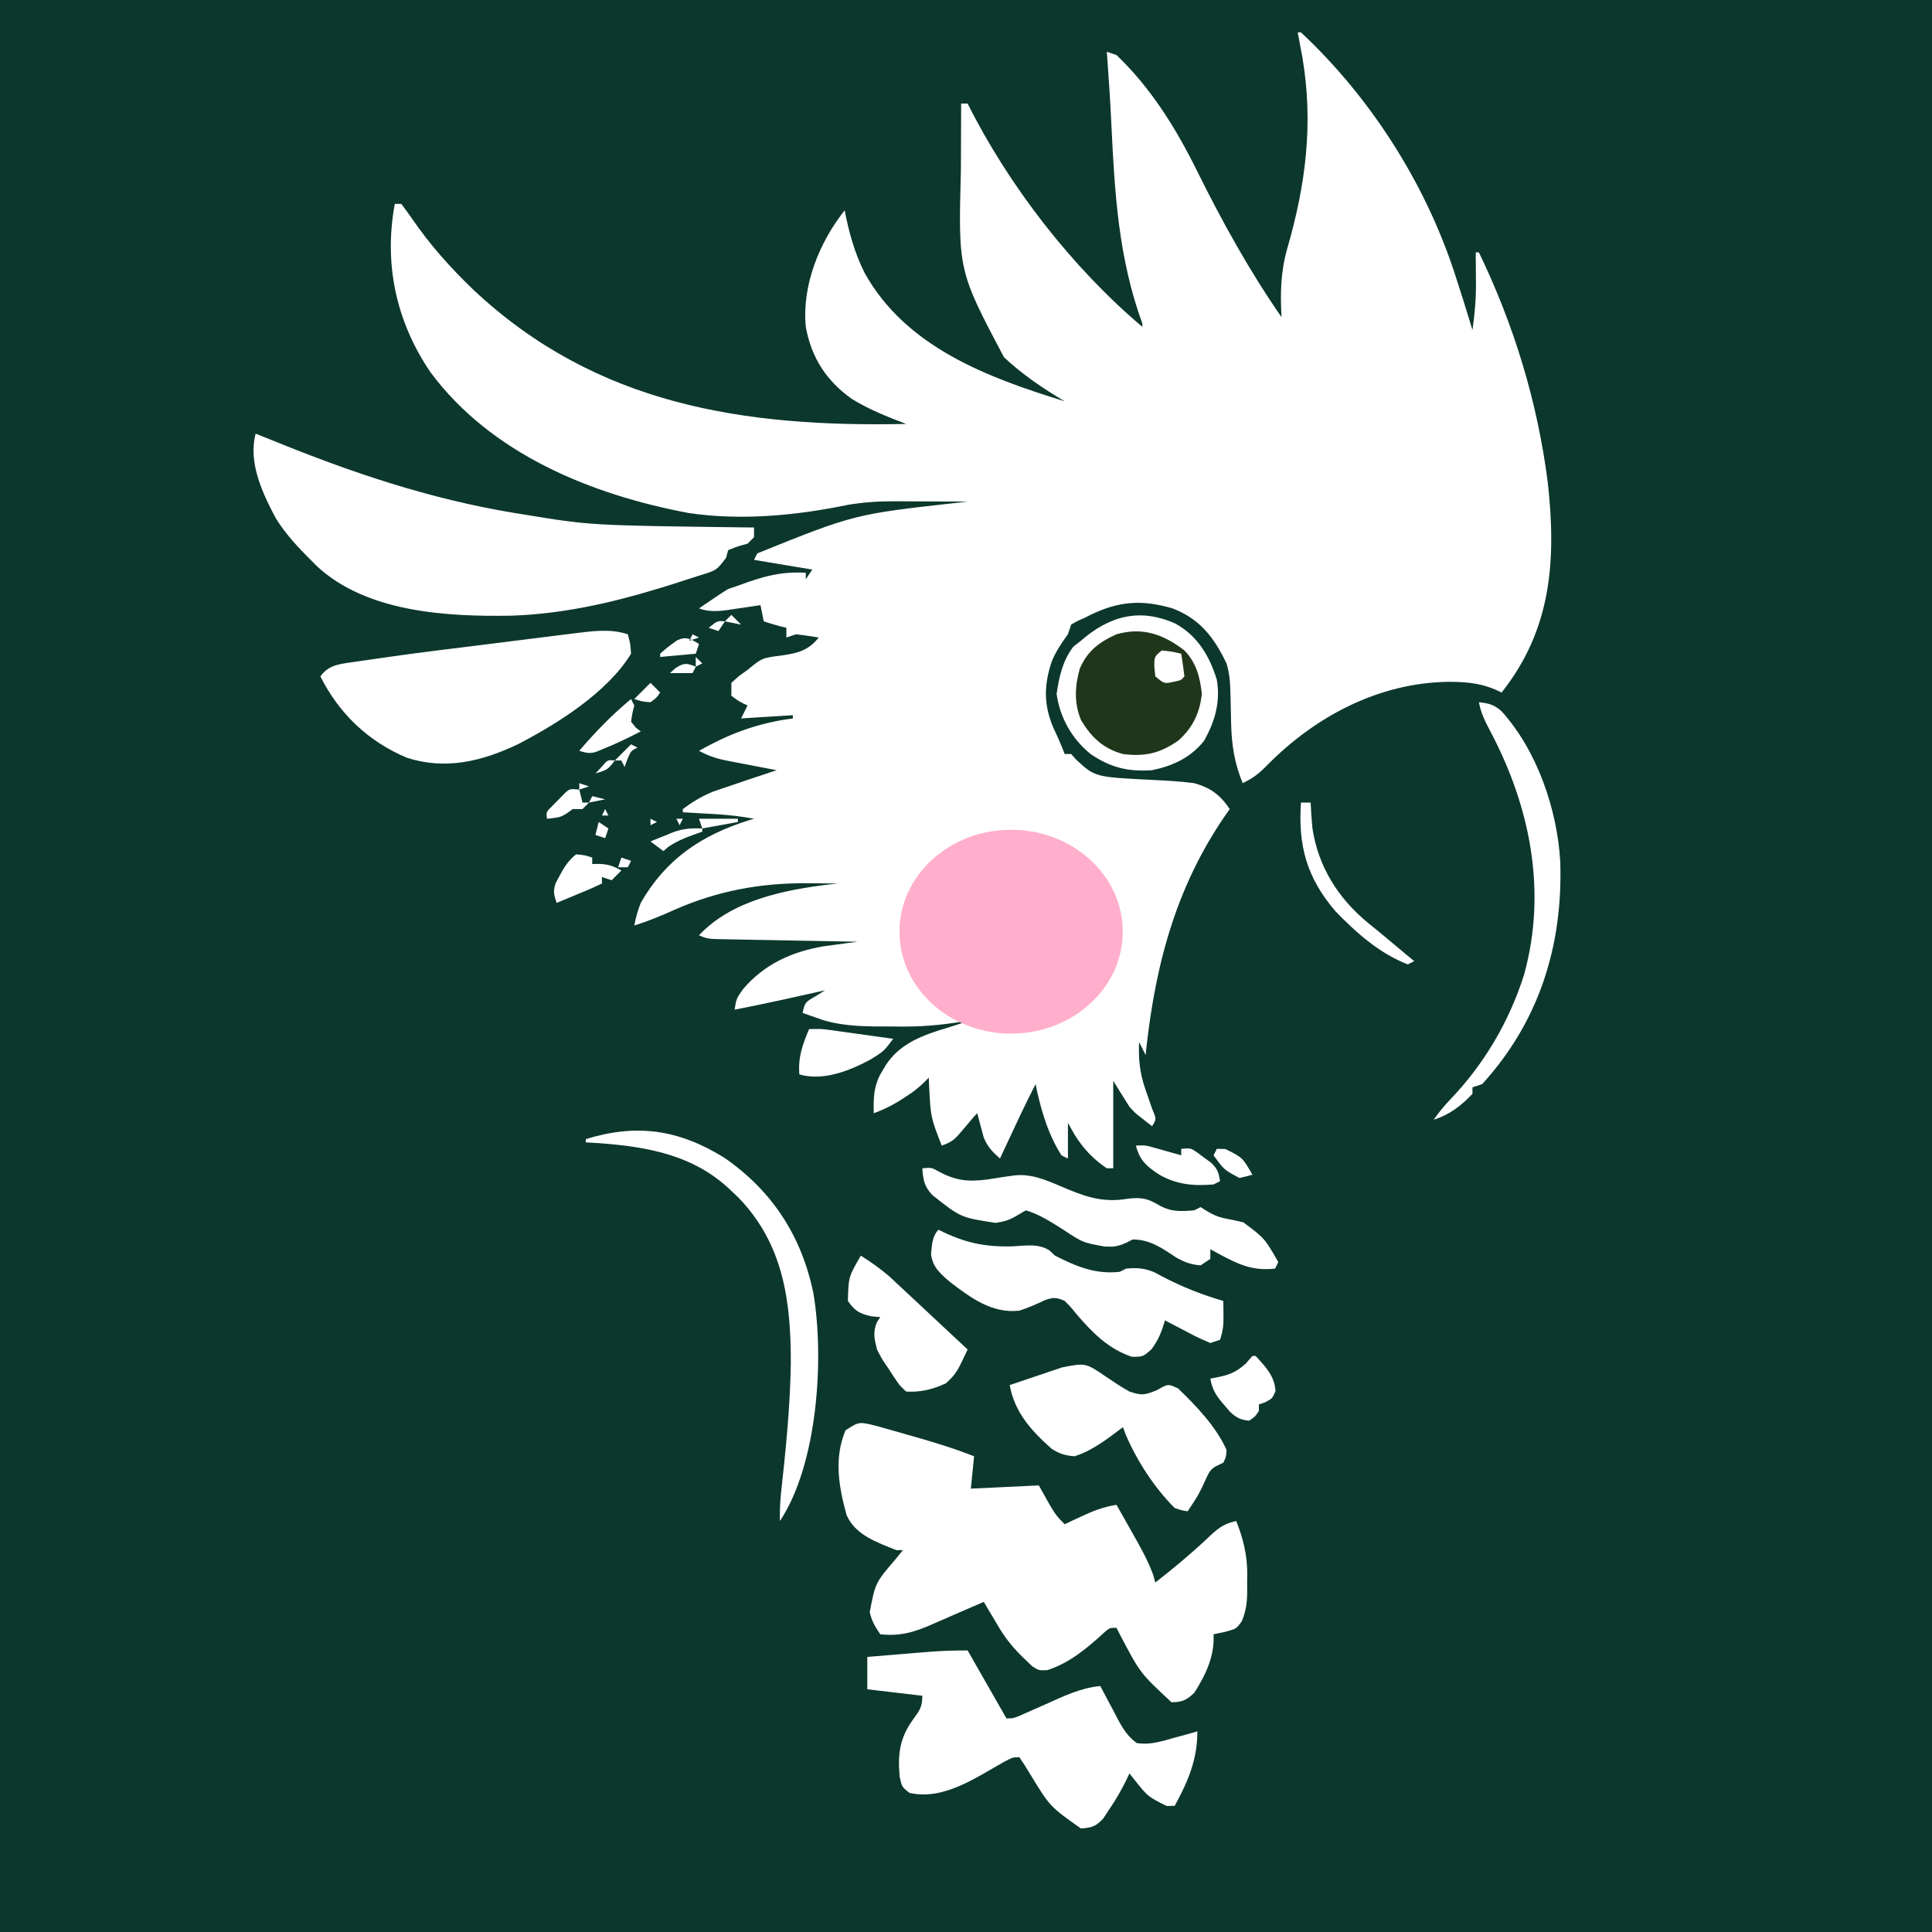
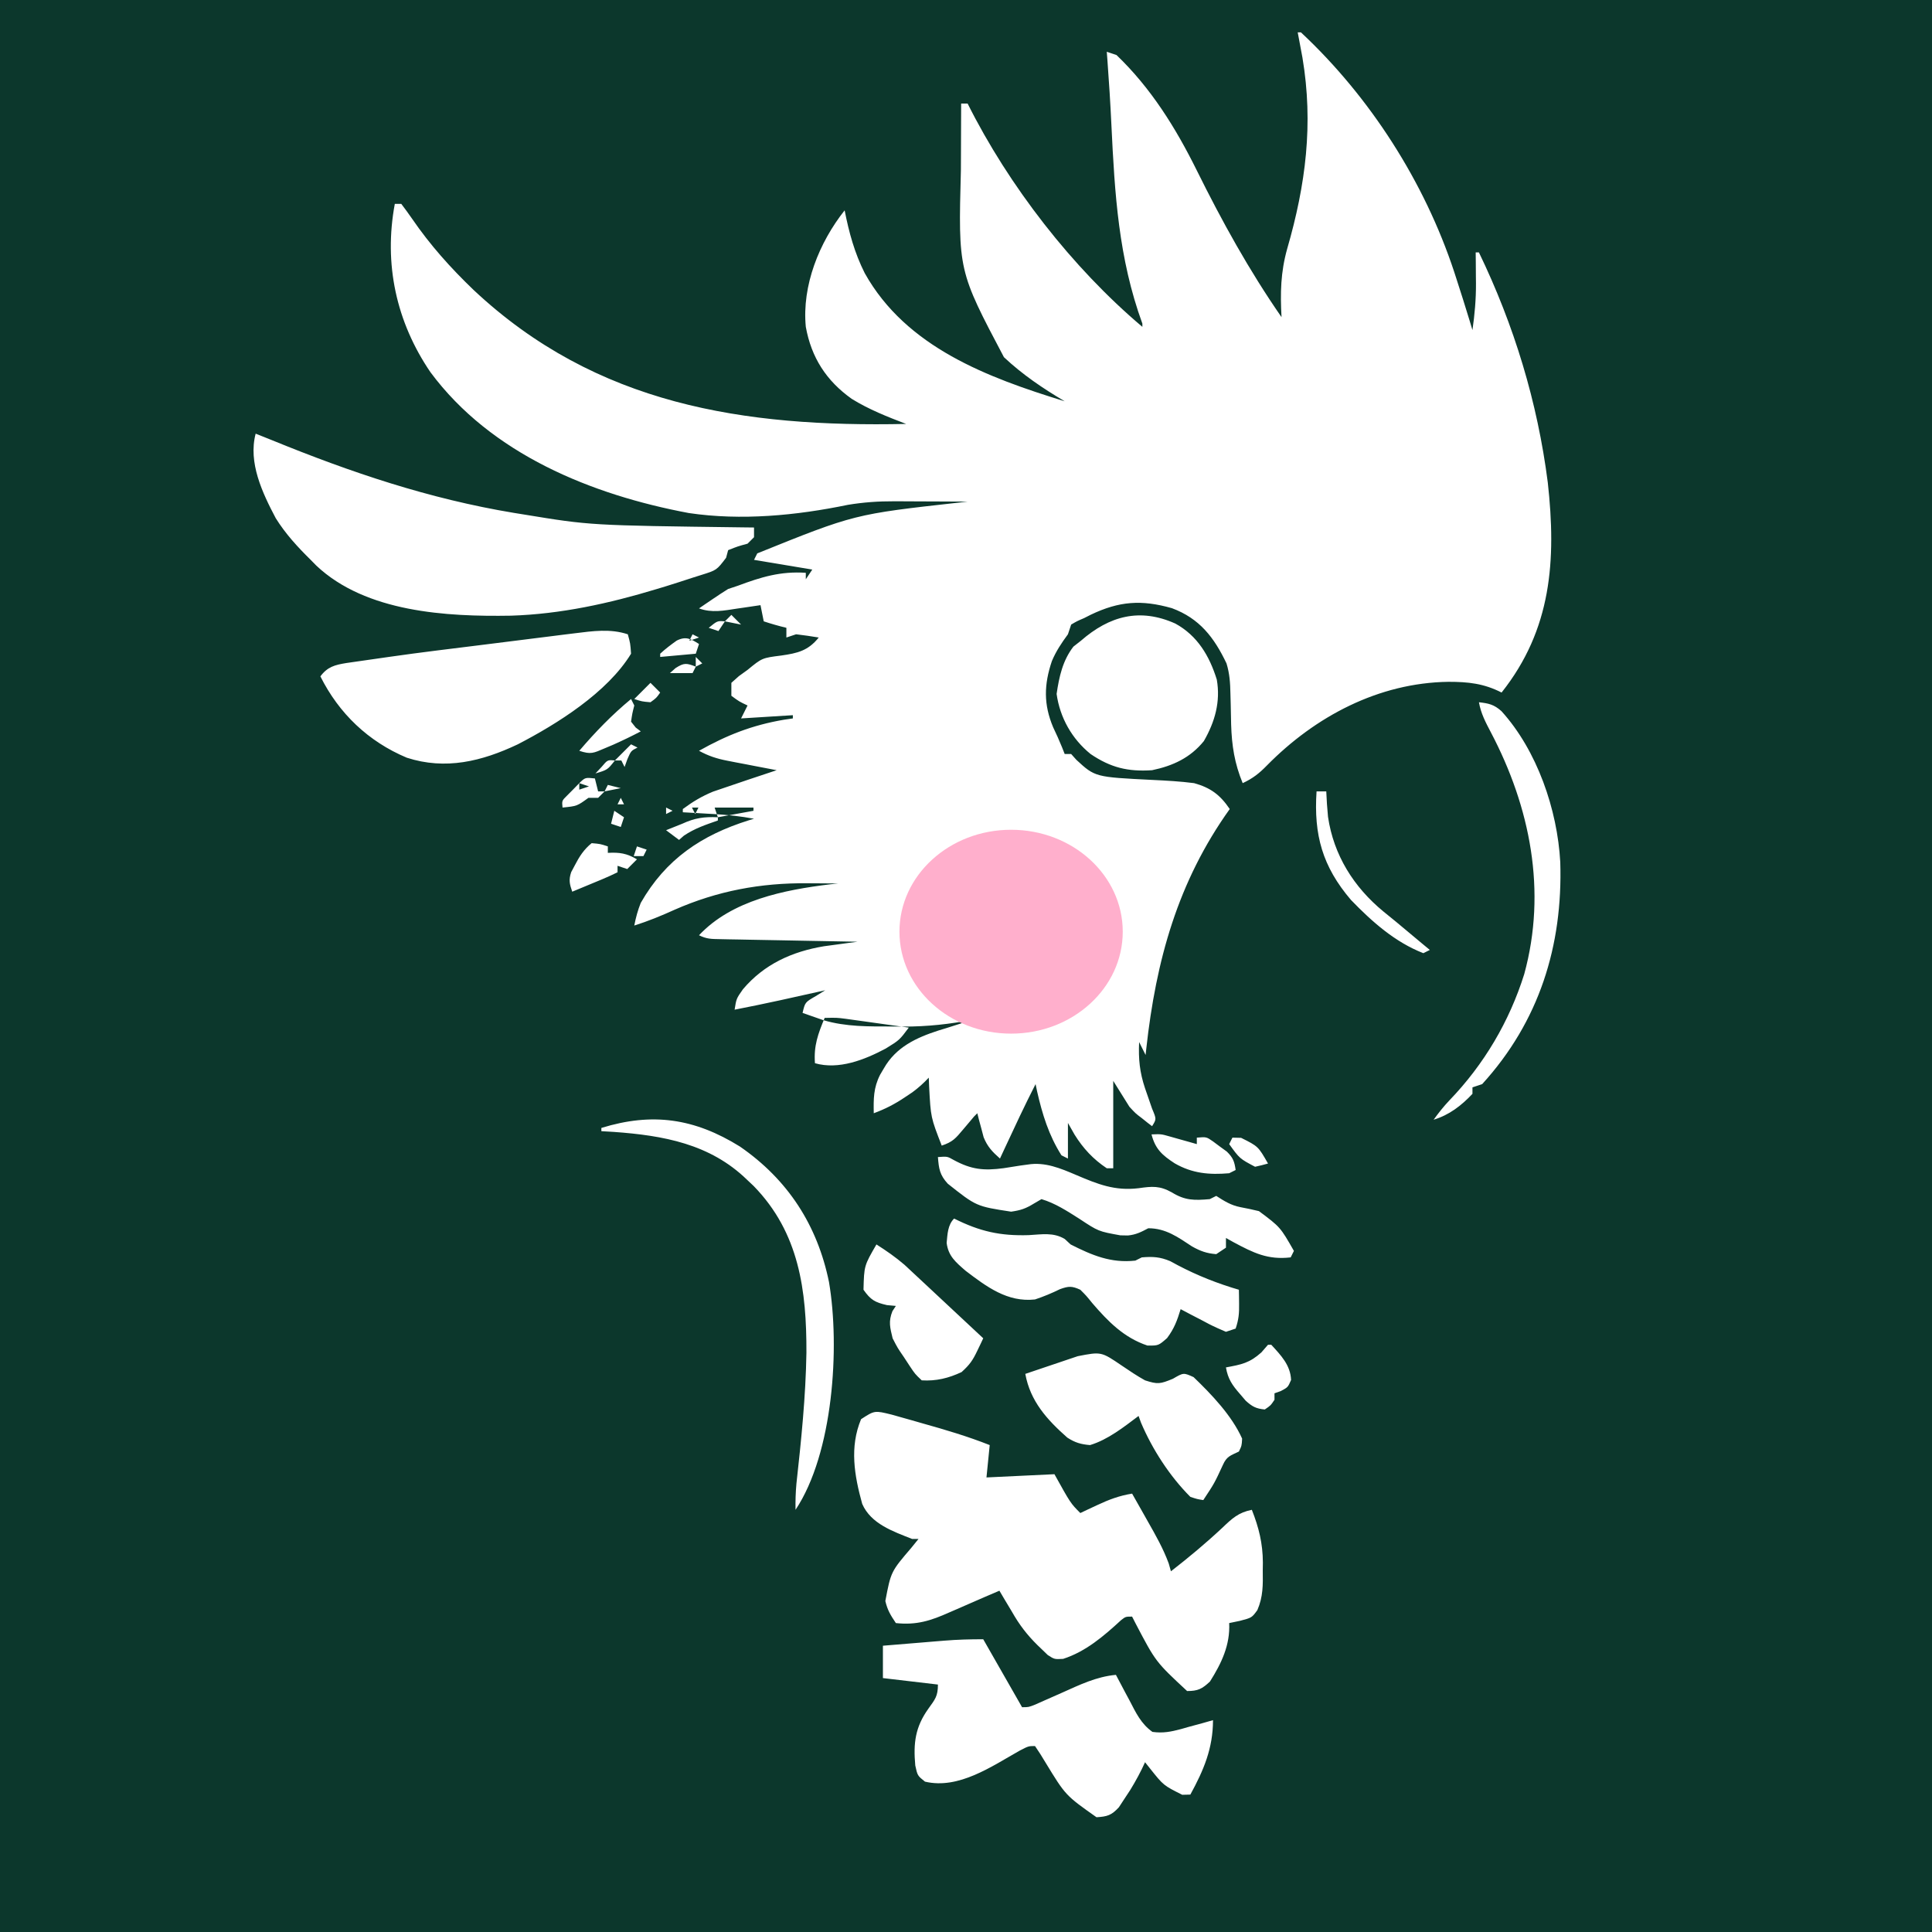
<svg xmlns="http://www.w3.org/2000/svg" width="597" height="597" version="1.1">
  <rect width="100%" height="100%" fill="white" />
  <g>
    <title>Layer 1</title>
-     <path d="m0,0c197.01,0 394.02,0 597,0c0,197.01 0,394.02 0,597c-197.01,0 -394.02,0 -597,0c0,-197.01 0,-394.02 0,-597zm401,10c0.133,0.701 0.266,1.403 0.402,2.125c0.177,0.949 0.353,1.897 0.535,2.875c0.174,0.928 0.348,1.856 0.527,2.812c3.436,20.467 1.016,39.269 -4.715,59.062c-2.022,7.195 -2.163,13.675 -1.75,21.125c-10.035,-14.475 -18.398,-29.61 -26.203,-45.383c-6.501,-13.119 -14.142,-25.403 -24.797,-35.617c-0.99,-0.33 -1.98,-0.66 -3,-1c0.093,1.208 0.093,1.208 0.188,2.441c0.5,6.709 0.924,13.414 1.242,20.134c1.02,21.312 2.206,41.226 9.57,61.426c0,0.33 0,0.66 0,1c-21.657,-18.269 -41.294,-43.588 -54,-69c-0.66,0 -1.32,0 -2,0c-0.025,5.119 -0.043,10.238 -0.055,15.356c-0.005,1.734 -0.012,3.467 -0.021,5.201c-0.823,31.087 -0.823,31.087 13.298,57.817c5.737,5.382 12.019,9.629 18.777,13.625c-23.734,-7.311 -48.963,-16.635 -61.789,-39.594c-3.15,-6.259 -4.861,-12.547 -6.211,-19.406c-7.857,9.914 -13.235,23.235 -12,36c1.717,9.482 6.318,16.651 14.188,22.25c5.288,3.275 11.018,5.534 16.812,7.75c-50.144,1.062 -95.743,-5.836 -133.637,-41.379c-7.132,-6.847 -13.446,-13.882 -19.039,-22.049c-1.068,-1.553 -2.191,-3.067 -3.324,-4.572c-0.66,0 -1.32,0 -2,0c-3.464,18.53 0.43,36.467 11,52c18.755,25.318 49.831,37.908 79.854,43.535c16.198,2.395 33.209,0.769 49.146,-2.535c4.8,-0.793 9.383,-1.119 14.246,-1.098c0.656,0.001 1.312,0.003 1.988,0.004c2.068,0.006 4.136,0.018 6.204,0.031c1.413,0.005 2.827,0.01 4.24,0.014c3.441,0.011 6.882,0.028 10.322,0.049c-0.84,0.095 -1.679,0.19 -2.544,0.288c-32.416,3.596 -32.416,3.596 -62.456,15.712c-0.33,0.66 -0.66,1.32 -1,2c5.94,0.99 11.88,1.98 18,3c-0.66,0.99 -1.32,1.98 -2,3c0,-0.66 0,-1.32 0,-2c-7.787,-0.519 -13.74,1.286 -21,4c-0.99,0.33 -1.98,0.66 -3,1c-1.584,0.987 -3.145,2.012 -4.688,3.062c-0.808,0.548 -1.616,1.096 -2.449,1.66c-0.615,0.422 -1.23,0.843 -1.863,1.277c3.957,1.458 7.698,0.679 11.75,0.062c0.697,-0.1 1.395,-0.2 2.113,-0.303c1.713,-0.246 3.425,-0.502 5.137,-0.76c0.495,2.475 0.495,2.475 1,5c2.333,0.778 4.614,1.424 7,2c0,0.99 0,1.98 0,3c0.99,-0.33 1.98,-0.66 3,-1c2.341,0.278 4.676,0.605 7,1c-3.294,4.103 -6.567,4.845 -11.562,5.562c-5.948,0.751 -5.948,0.751 -10.438,4.438c-1.33,0.959 -1.33,0.959 -2.688,1.938c-0.763,0.681 -1.526,1.361 -2.312,2.062c0,1.32 0,2.64 0,4c2.427,1.79 2.427,1.79 5,3c-0.66,1.32 -1.32,2.64 -2,4c5.28,-0.33 10.56,-0.66 16,-1c0,0.33 0,0.66 0,1c-0.92,0.135 -1.841,0.271 -2.789,0.41c-9.775,1.662 -17.588,4.74 -26.211,9.59c2.903,1.591 5.52,2.446 8.766,3.07c0.889,0.174 1.779,0.348 2.695,0.527c0.92,0.174 1.841,0.348 2.789,0.527c0.936,0.182 1.872,0.364 2.836,0.551c2.304,0.447 4.608,0.888 6.914,1.324c-0.566,0.188 -1.133,0.377 -1.716,0.571c-7.244,2.408 -7.244,2.408 -14.471,4.867c-1.149,0.391 -2.297,0.781 -3.48,1.184c-3.554,1.471 -6.249,3.101 -9.332,5.379c0,0.33 0,0.66 0,1c1.085,0.061 2.171,0.121 3.289,0.184c1.445,0.084 2.891,0.169 4.336,0.254c0.713,0.039 1.426,0.079 2.16,0.119c4.133,0.246 8.138,0.678 12.215,1.443c-0.534,0.159 -1.067,0.317 -1.617,0.48c-14.588,4.568 -25.674,12.007 -33.383,25.52c-0.948,2.375 -1.507,4.48 -2,7c4.299,-1.358 8.335,-3.01 12.438,-4.875c13.248,-5.835 26.614,-8.324 41.062,-8.188c1.377,0.007 1.377,0.007 2.781,0.014c2.24,0.012 4.479,0.028 6.719,0.049c-0.825,0.086 -1.65,0.173 -2.5,0.262c-14.165,1.723 -30.334,4.899 -40.5,15.738c2.374,1.187 3.892,1.156 6.542,1.205c0.941,0.02 1.882,0.04 2.851,0.06c1.018,0.017 2.035,0.033 3.084,0.051c1.561,0.031 1.561,0.031 3.153,0.063c3.332,0.066 6.664,0.124 9.996,0.183c2.255,0.043 4.51,0.087 6.766,0.131c5.536,0.107 11.073,0.209 16.609,0.307c-0.943,0.125 -1.886,0.25 -2.858,0.378c-1.247,0.17 -2.494,0.341 -3.779,0.516c-1.232,0.166 -2.464,0.332 -3.733,0.503c-9.872,1.638 -18.525,5.545 -25.075,13.317c-2.018,2.885 -2.018,2.885 -2.555,6.285c9.375,-1.814 18.684,-3.909 28,-6c-0.969,0.598 -1.939,1.196 -2.938,1.812c-3.293,1.899 -3.293,1.899 -4.062,5.188c1.373,0.485 2.748,0.963 4.125,1.438c1.149,0.4 1.149,0.4 2.32,0.809c6.998,2.065 13.95,1.937 21.18,1.941c1.112,0.012 2.225,0.024 3.371,0.037c7.527,0.013 14.624,-0.749 22.004,-2.225c-1.827,0.563 -1.827,0.563 -3.691,1.137c-1.624,0.516 -3.248,1.033 -4.871,1.551c-0.8,0.244 -1.6,0.489 -2.424,0.74c-6.919,2.231 -13.165,5.149 -16.889,11.697c-0.389,0.663 -0.779,1.325 -1.18,2.008c-2.047,4.043 -2.03,7.402 -1.945,11.867c3.522,-1.301 6.515,-2.837 9.625,-4.938c0.755,-0.504 1.511,-1.008 2.289,-1.527c1.891,-1.391 3.484,-2.826 5.086,-4.535c0.037,0.929 0.075,1.859 0.113,2.816c0.5,9.476 0.5,9.476 3.887,18.184c3.436,-1.145 4.335,-2.271 6.625,-5c0.611,-0.722 1.222,-1.444 1.852,-2.188c0.503,-0.598 1.005,-1.196 1.523,-1.812c0.33,-0.33 0.66,-0.66 1,-1c0.17,0.675 0.34,1.351 0.516,2.047c0.242,0.892 0.485,1.784 0.734,2.703c0.232,0.882 0.464,1.763 0.703,2.672c1.193,2.939 2.69,4.494 5.047,6.578c0.459,-0.99 0.918,-1.98 1.391,-3c3.118,-6.712 6.246,-13.407 9.609,-20c0.159,0.75 0.317,1.5 0.48,2.273c1.607,7.051 3.614,13.578 7.52,19.727c0.66,0.33 1.32,0.66 2,1c0,-3.63 0,-7.26 0,-11c0.681,1.196 1.361,2.393 2.062,3.625c2.645,4.247 5.758,7.596 9.938,10.375c0.66,0 1.32,0 2,0c0,-8.91 0,-17.82 0,-27c1.65,2.64 3.3,5.28 5,8c1.902,2.068 1.902,2.068 3.812,3.5c0.605,0.485 1.209,0.969 1.832,1.469c0.447,0.34 0.895,0.681 1.355,1.031c1.369,-2.172 1.369,-2.172 0.004,-5.414c-0.709,-2.104 -1.437,-4.2 -2.178,-6.293c-1.662,-4.963 -2.067,-9.057 -1.826,-14.293c0.66,1.32 1.32,2.64 2,4c0.07,-0.648 0.14,-1.297 0.212,-1.965c2.995,-27.192 9.702,-51.551 25.788,-74.035c-2.973,-4.4 -5.938,-6.589 -11,-8c-4.301,-0.562 -8.607,-0.786 -12.938,-1c-17.673,-0.878 -17.673,-0.878 -23.438,-6.188c-0.536,-0.598 -1.073,-1.196 -1.625,-1.812c-0.66,0 -1.32,0 -2,0c-0.268,-0.681 -0.536,-1.361 -0.812,-2.062c-0.846,-2.093 -1.772,-4.153 -2.75,-6.188c-2.988,-7.095 -2.845,-13.203 -0.402,-20.453c1.307,-3.112 2.974,-5.577 4.965,-8.297c0.33,-0.99 0.66,-1.98 1,-3c1.801,-1.059 1.801,-1.059 4,-2c0.674,-0.342 1.348,-0.683 2.043,-1.035c8.783,-4.207 15.672,-4.709 25.094,-2.027c8.509,3.157 13.021,9.005 16.863,17.062c0.965,3.142 1.149,6.045 1.211,9.324c0.028,1.029 0.057,2.059 0.086,3.119c0.052,2.143 0.096,4.286 0.133,6.43c0.196,6.548 1.064,12.058 3.57,18.127c3.083,-1.435 5.106,-3.011 7.48,-5.457c14.977,-15.208 34.545,-25.547 56.082,-25.855c6.088,-0.004 10.929,0.5 16.438,3.312c15.475,-19.507 16.934,-40.865 14.279,-64.896c-3.182,-24.857 -10.407,-48.59 -21.279,-71.104c-0.33,0 -0.66,0 -1,0c0.012,1.062 0.023,2.124 0.035,3.219c0.009,1.427 0.018,2.854 0.027,4.281c0.008,0.696 0.017,1.392 0.025,2.109c0.023,4.885 -0.396,9.554 -1.088,14.391c-0.291,-0.969 -0.583,-1.939 -0.883,-2.938c-1.327,-4.369 -2.709,-8.719 -4.117,-13.062c-0.313,-0.969 -0.313,-0.969 -0.632,-1.958c-9.174,-27.786 -25.97,-54.04 -47.368,-74.042c-0.33,0 -0.66,0 -1,0zm-322,124c-2.355,8.948 2.058,18.259 6.199,26.109c3.028,4.861 6.734,8.882 10.801,12.891c0.576,0.587 1.152,1.173 1.746,1.777c15.333,14.451 40.265,15.803 60.113,15.473c15.449,-0.482 30.392,-3.78 45.141,-8.25c0.905,-0.274 1.81,-0.548 2.743,-0.83c2.784,-0.861 5.553,-1.757 8.32,-2.67c0.864,-0.272 1.727,-0.545 2.617,-0.825c4.783,-1.493 4.783,-1.493 7.691,-5.319c0.208,-0.777 0.415,-1.555 0.629,-2.355c3,-1.188 3,-1.188 6,-2c0.99,-0.99 0.99,-0.99 2,-2c0,-0.99 0,-1.98 0,-3c-1.841,-0.022 -1.841,-0.022 -3.718,-0.044c-46.825,-0.6 -46.825,-0.6 -67.282,-3.956c-1.056,-0.17 -2.111,-0.34 -3.199,-0.516c-26.176,-4.341 -50.327,-12.491 -74.801,-22.484c-1.666,-0.668 -3.333,-1.335 -5,-2zm147,56c-0.66,0.66 -1.32,1.32 -2,2c2.475,0.495 2.475,0.495 5,1c-0.99,-0.99 -1.98,-1.98 -3,-3zm108,8c-0.763,0.598 -1.526,1.196 -2.312,1.812c-3.316,4.299 -4.417,9.326 -5.188,14.625c1.029,7.332 4.739,13.899 10.5,18.562c6.214,4.21 11.531,5.498 19,5c6.437,-1.347 11.804,-3.826 16,-9c3.423,-5.955 5.188,-12.163 4,-19c-2.273,-7.316 -5.957,-13.556 -12.812,-17.312c-10.987,-4.917 -20.342,-2.387 -29.188,5.312zm-115,-4c0.99,0.33 1.98,0.66 3,1c0.66,-0.99 1.32,-1.98 2,-3c-2.324,-0.185 -2.324,-0.185 -5,2zm-41.384,1.687c-1.223,0.15 -2.445,0.301 -3.705,0.456c-1.307,0.166 -2.615,0.331 -3.962,0.502c-1.382,0.172 -2.764,0.345 -4.145,0.517c-2.896,0.361 -5.792,0.726 -8.687,1.092c-3.656,0.463 -7.312,0.918 -10.969,1.372c-18.527,2.289 -18.527,2.289 -37.003,4.949c-1.062,0.153 -1.062,0.153 -2.146,0.309c-3.558,0.585 -5.791,1.161 -7.999,4.117c5.742,11.484 14.834,20.15 26.688,25.129c11.994,3.888 23.21,1.131 34.312,-4.129c12.206,-6.321 27.699,-16.029 35,-28c-0.226,-3.192 -0.226,-3.192 -1,-6c-5.371,-1.79 -10.842,-1.004 -16.384,-0.313zm36.384,0.313c-0.33,0.66 -0.66,1.32 -1,2c0.99,-0.33 1.98,-0.66 3,-1c-0.66,-0.33 -1.32,-0.66 -2,-1zm-4.891,1.945c-1.796,1.278 -3.496,2.553 -5.109,4.055c0,0.33 0,0.66 0,1c5.445,-0.495 5.445,-0.495 11,-1c0.33,-0.99 0.66,-1.98 1,-3c-2.557,-1.627 -4.068,-2.466 -6.891,-1.055zm5.891,5.055c0,0.99 0,1.98 0,3c0.66,-0.33 1.32,-0.66 2,-1c-0.66,-0.66 -1.32,-1.32 -2,-2zm-6.25,3.438c-0.866,0.773 -0.866,0.773 -1.75,1.562c2.31,0 4.62,0 7,0c0.33,-0.66 0.66,-1.32 1,-2c-2.851,-1.12 -3.591,-1.261 -6.25,0.438zm-7.75,4.562c-1.65,1.65 -3.3,3.3 -5,5c2.345,0.77 2.345,0.77 5,1c1.835,-1.334 1.835,-1.334 3,-3c-0.99,-0.99 -1.98,-1.98 -3,-3zm-6,5c-5.904,4.884 -11.031,10.172 -16,16c3.615,1.205 4.397,0.698 7.812,-0.75c0.88,-0.371 1.761,-0.743 2.668,-1.125c2.892,-1.292 5.717,-2.65 8.52,-4.125c-0.516,-0.392 -1.031,-0.784 -1.562,-1.188c-0.474,-0.598 -0.949,-1.196 -1.438,-1.812c0.375,-2.562 0.375,-2.562 1,-5c-0.33,-0.66 -0.66,-1.32 -1,-2zm262,1c0.589,3.419 2.075,6.229 3.679,9.277c12.197,23.179 17.344,49.076 10.321,74.723c-4.587,14.639 -12.442,27.93 -23.09,38.984c-1.811,1.911 -3.375,3.879 -4.91,6.016c4.841,-1.467 8.559,-4.351 12,-8c0,-0.66 0,-1.32 0,-2c1.485,-0.495 1.485,-0.495 3,-1c17.605,-19.325 24.943,-42.718 24.132,-68.608c-0.894,-16.227 -7.156,-34.488 -18.171,-46.642c-2.305,-2.057 -3.929,-2.413 -6.961,-2.75zm-245,9c1,2 1,2 1,2l-1,-2zm-17,4c-1.65,1.65 -3.3,3.3 -5,5c0.66,0 1.32,0 2,0c0.33,0.66 0.66,1.32 1,2c0.289,-0.804 0.578,-1.609 0.875,-2.438c1.125,-2.562 1.125,-2.562 3.125,-3.562c-0.66,-0.33 -1.32,-0.66 -2,-1zm-9.125,7c-0.619,0.66 -1.238,1.32 -1.875,2c3.726,-1.119 3.726,-1.119 6,-4c-2.244,-0.228 -2.244,-0.228 -4.125,2zm36.125,-2c4,1 4,1 4,1l-4,-1zm-43,7c0,0.66 0,1.32 0,2c0.99,-0.33 1.98,-0.66 3,-1c-0.99,-0.33 -1.98,-0.66 -3,-1zm-4.824,3.461c-0.922,0.947 -0.922,0.947 -1.863,1.914c-0.623,0.626 -1.245,1.253 -1.887,1.898c-1.638,1.61 -1.638,1.61 -1.426,3.727c4.479,-0.447 4.479,-0.447 8,-3c0.99,0 1.98,0 3,0c0.66,-0.66 1.32,-1.32 2,-2c-0.66,0 -1.32,0 -2,0c-0.33,-1.32 -0.66,-2.64 -1,-4c-2.999,-0.313 -2.999,-0.313 -4.824,1.461zm8.824,0.539c-0.33,0.66 -0.66,1.32 -1,2c1.65,-0.33 3.3,-0.66 5,-1c-1.32,-0.33 -2.64,-0.66 -4,-1zm219,2c-0.896,13.462 1.814,23.215 10.629,33.547c6.483,6.707 13.593,13.039 22.371,16.453c0.66,-0.33 1.32,-0.66 2,-1c-1.16,-0.961 -1.16,-0.961 -2.344,-1.941c-2.718,-2.254 -5.425,-4.521 -8.13,-6.79c-1.275,-1.06 -2.565,-2.102 -3.858,-3.14c-9.172,-7.544 -15.39,-17.424 -17.129,-29.27c-0.249,-2.622 -0.437,-5.228 -0.539,-7.859c-0.99,0 -1.98,0 -3,0zm-215,2c-0.33,0.66 -0.66,1.32 -1,2c0.66,0 1.32,0 2,0c-0.33,-0.66 -0.66,-1.32 -1,-2zm0,3c1,2 1,2 1,2l-1,-2zm14,0c0,0.66 0,1.32 0,2c0.66,-0.33 1.32,-0.66 2,-1c-0.66,-0.33 -1.32,-0.66 -2,-1zm8,0c0.33,0.66 0.66,1.32 1,2c0.33,-0.66 0.66,-1.32 1,-2c-0.66,0 -1.32,0 -2,0zm7,0c0.33,0.99 0.66,1.98 1,3c5.445,-0.99 5.445,-0.99 11,-2c0,-0.33 0,-0.66 0,-1c-3.96,0 -7.92,0 -12,0zm-31,1c-0.33,1.32 -0.66,2.64 -1,4c0.99,0.33 1.98,0.66 3,1c0.33,-0.99 0.66,-1.98 1,-3c-0.99,-0.66 -1.98,-1.32 -3,-2zm23,1c1,2 1,2 1,2l-1,-2zm-26,1c1,2 1,2 1,2l-1,-2zm24,2c-1.667,0.667 -3.333,1.333 -5,2c1.32,0.99 2.64,1.98 4,3c0.495,-0.433 0.99,-0.866 1.5,-1.312c3.335,-2.251 6.703,-3.359 10.5,-4.688c0,-0.33 0,-0.66 0,-1c-4.258,-0.198 -7.138,0.217 -11,2zm-25,0c1,2 1,2 1,2l-1,-2zm-3,6c-2.426,1.961 -3.834,4.184 -5.25,6.938c-0.356,0.669 -0.712,1.338 -1.078,2.027c-0.798,2.418 -0.499,3.665 0.328,6.035c1.959,-0.812 3.917,-1.624 5.875,-2.438c1.091,-0.452 2.181,-0.905 3.305,-1.371c1.626,-0.687 3.242,-1.402 4.82,-2.191c0,-0.66 0,-1.32 0,-2c0.99,0.33 1.98,0.66 3,1c0.99,-0.99 1.98,-1.98 3,-3c-3.135,-1.858 -5.375,-2.201 -9,-2c0,-0.66 0,-1.32 0,-2c-2.345,-0.77 -2.345,-0.77 -5,-1zm14,1c-0.33,0.99 -0.66,1.98 -1,3c0.99,0 1.98,0 3,0c0.33,-0.66 0.66,-1.32 1,-2c-0.99,-0.33 -1.98,-0.66 -3,-1zm58,53c-2.04,4.93 -3.407,8.58 -3,14c7.34,2.111 15.355,-1.056 21.879,-4.535c4.227,-2.606 4.227,-2.606 7.121,-6.465c-3.583,-0.504 -7.166,-1.003 -10.75,-1.5c-1.016,-0.143 -2.032,-0.286 -3.078,-0.434c-0.98,-0.135 -1.959,-0.271 -2.969,-0.41c-0.901,-0.126 -1.801,-0.251 -2.729,-0.381c-2.721,-0.349 -2.721,-0.349 -6.474,-0.275zm-69,34c0,0.33 0,0.66 0,1c1.258,0.075 2.516,0.15 3.812,0.227c15.301,1.098 29.763,3.67 41.188,14.773c1.025,0.967 1.025,0.967 2.07,1.953c14.083,14.457 16.349,32.259 16.295,51.501c-0.221,13.561 -1.599,27.013 -3.09,40.485c-0.244,2.71 -0.329,5.342 -0.275,8.061c11.637,-17.456 13.767,-50.184 10.34,-70.371c-3.601,-17.606 -12.717,-31.658 -27.516,-41.875c-14.087,-8.749 -27.089,-10.613 -42.824,-5.754zm170,2c1.175,4.567 3.355,6.448 7.148,8.93c5.431,3.139 10.703,3.599 16.852,3.07c0.66,-0.33 1.32,-0.66 2,-1c-0.38,-2.649 -0.801,-3.805 -2.742,-5.703c-0.704,-0.51 -1.408,-1.021 -2.133,-1.547c-0.699,-0.521 -1.397,-1.042 -2.117,-1.578c-2.052,-1.424 -2.052,-1.424 -5.008,-1.172c0,0.66 0,1.32 0,2c-1.139,-0.325 -1.139,-0.325 -2.301,-0.656c-0.994,-0.278 -1.988,-0.557 -3.012,-0.844c-0.986,-0.278 -1.972,-0.557 -2.988,-0.844c-2.722,-0.774 -2.722,-0.774 -5.699,-0.656zm25,1c-0.33,0.66 -0.66,1.32 -1,2c3.241,4.486 3.241,4.486 8,7c1.343,-0.291 2.679,-0.62 4,-1c-3.033,-5.307 -3.033,-5.307 -8.312,-7.938c-0.887,-0.021 -1.774,-0.041 -2.688,-0.062zm-91,6c0.279,3.619 0.553,5.511 3.039,8.23c8.818,6.997 8.818,6.997 19.586,8.645c3.017,-0.445 4.464,-0.93 7.125,-2.562c0.743,-0.433 1.485,-0.866 2.25,-1.312c4.284,1.28 7.938,3.689 11.688,6.062c5.901,3.902 5.901,3.902 12.688,5.125c0.771,0.014 1.542,0.028 2.336,0.043c2.52,-0.254 4.069,-1.06 6.289,-2.23c5.413,0 9.16,2.75 13.535,5.625c2.592,1.446 4.509,2.142 7.465,2.375c0.99,-0.66 1.98,-1.32 3,-2c0,-0.99 0,-1.98 0,-3c1.16,0.65 1.16,0.65 2.344,1.312c6.204,3.317 10.593,5.502 17.656,4.688c0.33,-0.66 0.66,-1.32 1,-2c-4.204,-7.361 -4.204,-7.361 -10.805,-12.293c-1.888,-0.463 -3.791,-0.873 -5.703,-1.223c-2.941,-0.572 -4.995,-1.873 -7.492,-3.484c-0.66,0.33 -1.32,0.66 -2,1c-4.755,0.41 -7.605,0.451 -11.688,-2.062c-3.743,-2.115 -6.095,-1.921 -10.312,-1.312c-7.375,0.885 -12.621,-1.249 -19.273,-4.082c-4.849,-2.064 -9.642,-4.102 -14.977,-3.23c-1.137,0.155 -1.137,0.155 -2.297,0.312c-1.72,0.263 -3.439,0.535 -5.156,0.812c-6.117,0.82 -9.959,0.435 -15.422,-2.527c-1.977,-1.129 -1.977,-1.129 -4.875,-0.91zm5,19c-1.99,1.99 -2.04,4.831 -2.305,7.523c0.504,4.098 2.84,5.987 5.859,8.617c6.461,4.913 12.936,9.813 21.445,8.859c2.69,-0.898 5.191,-1.941 7.738,-3.188c2.682,-0.963 3.679,-0.989 6.262,0.188c1.824,1.82 1.824,1.82 3.688,4.125c4.91,5.713 9.805,10.706 17.062,13.125c3.391,0.027 3.391,0.027 6.062,-2.312c2.22,-2.981 3.109,-5.419 4.188,-8.938c0.976,0.517 1.952,1.034 2.957,1.566c1.285,0.666 2.57,1.331 3.855,1.996c0.643,0.342 1.285,0.684 1.947,1.037c1.709,0.877 3.473,1.646 5.24,2.4c0.99,-0.33 1.98,-0.66 3,-1c0.961,-2.882 1.106,-4.699 1.062,-7.688c-0.009,-0.808 -0.018,-1.616 -0.027,-2.449c-0.012,-0.615 -0.023,-1.23 -0.035,-1.863c-0.727,-0.219 -1.454,-0.438 -2.203,-0.664c-6.749,-2.129 -12.822,-4.722 -19.008,-8.164c-3.167,-1.331 -5.386,-1.459 -8.789,-1.172c-0.66,0.33 -1.32,0.66 -2,1c-7.508,0.834 -13.343,-1.624 -20,-5c-0.594,-0.553 -1.189,-1.106 -1.801,-1.676c-3.537,-2.13 -7.112,-1.417 -11.137,-1.199c-8.794,0.276 -15.121,-1.133 -23.062,-5.125zm-24,8c-3.809,6.576 -3.809,6.576 -4,14c2.201,3.132 3.502,3.885 7.25,4.75c0.907,0.083 1.815,0.165 2.75,0.25c-0.351,0.536 -0.701,1.073 -1.062,1.625c-1.27,3.216 -0.744,5.027 0.062,8.375c1.52,2.961 1.52,2.961 3.438,5.75c0.617,0.944 1.235,1.887 1.871,2.859c1.619,2.43 1.619,2.43 3.691,4.391c4.457,0.267 8.302,-0.671 12.312,-2.562c2.526,-2.291 3.436,-3.608 4.855,-6.59c0.347,-0.721 0.694,-1.441 1.052,-2.183c0.258,-0.549 0.515,-1.098 0.781,-1.664c-4.324,-4.046 -8.652,-8.087 -12.986,-12.123c-1.27,-1.184 -2.539,-2.369 -3.806,-3.556c-1.587,-1.486 -3.178,-2.967 -4.771,-4.447c-0.909,-0.848 -1.818,-1.696 -2.754,-2.57c-2.785,-2.392 -5.592,-4.335 -8.684,-6.305zm121,31c-0.681,0.784 -1.361,1.567 -2.062,2.375c-3.693,3.3 -6.134,3.729 -10.938,4.625c0.598,3.546 1.959,5.501 4.312,8.188c0.594,0.695 1.189,1.39 1.801,2.105c2.023,1.83 3.188,2.449 5.887,2.707c1.813,-1.23 1.813,-1.23 3,-3c0,-0.66 0,-1.32 0,-2c0.639,-0.227 1.279,-0.454 1.938,-0.688c2.21,-1.168 2.21,-1.168 3.188,-3.438c-0.199,-4.576 -3.099,-7.579 -6.125,-10.875c-0.33,0 -0.66,0 -1,0zm-58.789,3.531c-0.941,0.316 -1.882,0.632 -2.852,0.957c-0.985,0.334 -1.97,0.668 -2.984,1.012c-0.993,0.334 -1.985,0.668 -3.008,1.012c-2.457,0.827 -4.912,1.656 -7.367,2.488c1.532,8.426 6.677,14.126 12.973,19.688c2.411,1.561 4.169,2.071 7.027,2.312c5.556,-1.678 10.414,-5.561 15,-9c0.253,0.694 0.505,1.387 0.766,2.102c3.518,8.26 8.885,16.549 15.234,22.898c2.095,0.696 2.095,0.696 4,1c3.448,-5.22 3.448,-5.22 6.062,-10.875c1.184,-2.684 2.375,-2.885 4.938,-4.125c0.88,-1.815 0.88,-1.815 1,-4c-3.183,-7.114 -9.437,-13.66 -15,-19c-3.102,-1.409 -3.102,-1.409 -6.375,0.5c-3.963,1.64 -4.697,1.768 -8.625,0.5c-2.491,-1.383 -4.835,-2.957 -7.188,-4.562c-6.35,-4.319 -6.35,-4.319 -13.602,-2.906zm-66.961,19.469c-3.589,8.613 -2.084,17.396 0.355,26.18c2.698,6.164 9.487,8.469 15.395,10.82c0.66,0 1.32,0 2,0c-0.733,0.906 -1.467,1.812 -2.223,2.746c-6.304,7.369 -6.304,7.369 -8.027,16.441c0.677,2.856 1.567,4.287 3.25,6.812c6.347,0.698 10.822,-0.731 16.562,-3.312c0.716,-0.309 1.432,-0.617 2.17,-0.936c1.411,-0.61 2.82,-1.226 4.225,-1.848c3.003,-1.329 6.023,-2.614 9.042,-3.904c0.519,0.88 1.039,1.761 1.574,2.668c0.704,1.173 1.408,2.347 2.113,3.52c0.34,0.578 0.679,1.156 1.029,1.752c2.35,3.887 4.936,6.941 8.283,10.061c0.639,0.619 1.279,1.238 1.938,1.875c2.064,1.33 2.064,1.33 4.75,1.188c6.977,-2.238 12.577,-7.051 17.902,-11.961c1.41,-1.102 1.41,-1.102 3.41,-1.102c0.352,0.69 0.704,1.379 1.066,2.09c6.231,11.891 6.231,11.891 15.934,20.91c3.347,0 4.623,-0.646 7.062,-2.938c3.557,-5.622 6.275,-11.315 5.938,-18.062c1.093,-0.227 2.186,-0.454 3.312,-0.688c3.678,-0.963 3.678,-0.963 5.395,-3.316c1.789,-4.144 1.731,-7.78 1.668,-12.246c0.012,-0.808 0.023,-1.616 0.035,-2.449c-0.028,-5.91 -1.241,-10.817 -3.41,-16.301c-4.152,0.842 -6.048,2.625 -9.125,5.562c-5.09,4.761 -10.368,9.161 -15.875,13.438c-0.224,-0.797 -0.449,-1.593 -0.68,-2.414c-1.696,-4.607 -4.021,-8.703 -6.445,-12.961c-0.702,-1.247 -0.702,-1.247 -1.418,-2.52c-1.148,-2.038 -2.3,-4.073 -3.457,-6.105c-3.95,0.628 -7.199,1.865 -10.812,3.562c-0.976,0.455 -1.952,0.91 -2.957,1.379c-0.736,0.349 -1.472,0.699 -2.23,1.059c-3,-3 -3,-3 -8,-12c-10.395,0.495 -10.395,0.495 -21,1c0.33,-3.3 0.66,-6.6 1,-10c-6.779,-2.683 -13.67,-4.723 -20.688,-6.688c-1.114,-0.32 -2.229,-0.641 -3.377,-0.971c-1.076,-0.302 -2.151,-0.605 -3.26,-0.916c-0.97,-0.274 -1.941,-0.548 -2.94,-0.831c-5.307,-1.312 -5.307,-1.312 -9.486,1.405zm25.695,68.438c-1.663,0.135 -1.663,0.135 -3.359,0.273c-1.142,0.095 -2.284,0.191 -3.461,0.289c-1.165,0.095 -2.331,0.191 -3.531,0.289c-2.865,0.235 -5.729,0.472 -8.594,0.711c0,3.3 0,6.6 0,10c5.61,0.66 11.22,1.32 17,2c0,3.603 -0.873,4.558 -2.938,7.438c-4.081,5.702 -4.69,10.645 -4.062,17.562c0.686,3.148 0.686,3.148 3,5c10.439,2.467 20.639,-4.741 29.312,-9.609c2.688,-1.391 2.688,-1.391 4.688,-1.391c1.13,1.622 2.178,3.3 3.188,5c6.24,10.244 6.24,10.244 15.812,17c3.331,-0.204 4.624,-0.592 6.914,-3.074c0.847,-1.294 0.847,-1.294 1.711,-2.613c0.592,-0.898 1.183,-1.797 1.793,-2.723c1.717,-2.812 3.238,-5.584 4.582,-8.59c0.508,0.638 1.016,1.276 1.539,1.934c4.155,5.227 4.155,5.227 9.961,8.129c0.825,-0.021 1.65,-0.041 2.5,-0.062c4.127,-7.545 7,-14.316 7,-23c-1.097,0.312 -2.194,0.624 -3.324,0.945c-1.454,0.394 -2.909,0.787 -4.363,1.18c-0.721,0.208 -1.442,0.415 -2.186,0.629c-3.163,0.838 -5.581,1.321 -8.846,0.871c-3.541,-2.523 -5.119,-5.945 -7.094,-9.75c-0.407,-0.754 -0.813,-1.508 -1.232,-2.285c-0.999,-1.856 -1.979,-3.722 -2.955,-5.59c-6.091,0.562 -11.235,3.099 -16.75,5.562c-1.889,0.838 -3.78,1.673 -5.672,2.504c-0.831,0.371 -1.662,0.741 -2.519,1.123c-2.06,0.81 -2.06,0.81 -4.06,0.81c-5.94,-10.395 -5.94,-10.395 -12,-21c-4.105,0 -7.986,0.102 -12.055,0.438z" fill="#0C372C" id="svg_1" />
-     <path d="m366,201c3.672,3.794 4.801,8.206 5.375,13.375c-0.611,5.903 -2.822,10.555 -7.312,14.5c-5.63,3.906 -10.275,4.999 -17.062,4.125c-6.055,-1.64 -9.729,-5.121 -12.93,-10.438c-2.211,-5.294 -1.941,-10.398 -0.438,-15.863c2.293,-5.484 6.024,-8.303 11.367,-10.699c8.149,-2.328 14.517,0.042 21,5zm-7,0c-2.307,1.887 -2.307,1.887 -2.312,5c0.103,0.99 0.206,1.98 0.312,3c2.77,2.315 2.77,2.315 5.625,1.688c2.31,-0.462 2.31,-0.462 3.375,-1.688c-0.287,-2.339 -0.619,-4.674 -1,-7c-2.901,-0.678 -2.901,-0.678 -6,-1z" fill="#1F361B" id="svg_2" />
-     <path d="m320,308c0.66,0.33 1.32,0.66 2,1c-3.63,3.63 -7.26,7.26 -11,11c0,-3 0,-3 2.25,-5.438c0.907,-0.846 1.815,-1.691 2.75,-2.562c0.763,-0.763 1.526,-1.526 2.312,-2.312c0.557,-0.557 1.114,-1.114 1.688,-1.688z" fill="white" id="svg_3" />
+     <path d="m0,0c197.01,0 394.02,0 597,0c0,197.01 0,394.02 0,597c-197.01,0 -394.02,0 -597,0c0,-197.01 0,-394.02 0,-597zm401,10c0.133,0.701 0.266,1.403 0.402,2.125c0.177,0.949 0.353,1.897 0.535,2.875c0.174,0.928 0.348,1.856 0.527,2.812c3.436,20.467 1.016,39.269 -4.715,59.062c-2.022,7.195 -2.163,13.675 -1.75,21.125c-10.035,-14.475 -18.398,-29.61 -26.203,-45.383c-6.501,-13.119 -14.142,-25.403 -24.797,-35.617c-0.99,-0.33 -1.98,-0.66 -3,-1c0.093,1.208 0.093,1.208 0.188,2.441c0.5,6.709 0.924,13.414 1.242,20.134c1.02,21.312 2.206,41.226 9.57,61.426c0,0.33 0,0.66 0,1c-21.657,-18.269 -41.294,-43.588 -54,-69c-0.66,0 -1.32,0 -2,0c-0.025,5.119 -0.043,10.238 -0.055,15.356c-0.005,1.734 -0.012,3.467 -0.021,5.201c-0.823,31.087 -0.823,31.087 13.298,57.817c5.737,5.382 12.019,9.629 18.777,13.625c-23.734,-7.311 -48.963,-16.635 -61.789,-39.594c-3.15,-6.259 -4.861,-12.547 -6.211,-19.406c-7.857,9.914 -13.235,23.235 -12,36c1.717,9.482 6.318,16.651 14.188,22.25c5.288,3.275 11.018,5.534 16.812,7.75c-50.144,1.062 -95.743,-5.836 -133.637,-41.379c-7.132,-6.847 -13.446,-13.882 -19.039,-22.049c-1.068,-1.553 -2.191,-3.067 -3.324,-4.572c-0.66,0 -1.32,0 -2,0c-3.464,18.53 0.43,36.467 11,52c18.755,25.318 49.831,37.908 79.854,43.535c16.198,2.395 33.209,0.769 49.146,-2.535c4.8,-0.793 9.383,-1.119 14.246,-1.098c0.656,0.001 1.312,0.003 1.988,0.004c2.068,0.006 4.136,0.018 6.204,0.031c1.413,0.005 2.827,0.01 4.24,0.014c3.441,0.011 6.882,0.028 10.322,0.049c-0.84,0.095 -1.679,0.19 -2.544,0.288c-32.416,3.596 -32.416,3.596 -62.456,15.712c-0.33,0.66 -0.66,1.32 -1,2c5.94,0.99 11.88,1.98 18,3c-0.66,0.99 -1.32,1.98 -2,3c0,-0.66 0,-1.32 0,-2c-7.787,-0.519 -13.74,1.286 -21,4c-0.99,0.33 -1.98,0.66 -3,1c-1.584,0.987 -3.145,2.012 -4.688,3.062c-0.808,0.548 -1.616,1.096 -2.449,1.66c-0.615,0.422 -1.23,0.843 -1.863,1.277c3.957,1.458 7.698,0.679 11.75,0.062c0.697,-0.1 1.395,-0.2 2.113,-0.303c1.713,-0.246 3.425,-0.502 5.137,-0.76c0.495,2.475 0.495,2.475 1,5c2.333,0.778 4.614,1.424 7,2c0,0.99 0,1.98 0,3c0.99,-0.33 1.98,-0.66 3,-1c2.341,0.278 4.676,0.605 7,1c-3.294,4.103 -6.567,4.845 -11.562,5.562c-5.948,0.751 -5.948,0.751 -10.438,4.438c-1.33,0.959 -1.33,0.959 -2.688,1.938c-0.763,0.681 -1.526,1.361 -2.312,2.062c0,1.32 0,2.64 0,4c2.427,1.79 2.427,1.79 5,3c-0.66,1.32 -1.32,2.64 -2,4c5.28,-0.33 10.56,-0.66 16,-1c0,0.33 0,0.66 0,1c-0.92,0.135 -1.841,0.271 -2.789,0.41c-9.775,1.662 -17.588,4.74 -26.211,9.59c2.903,1.591 5.52,2.446 8.766,3.07c0.889,0.174 1.779,0.348 2.695,0.527c0.92,0.174 1.841,0.348 2.789,0.527c0.936,0.182 1.872,0.364 2.836,0.551c2.304,0.447 4.608,0.888 6.914,1.324c-0.566,0.188 -1.133,0.377 -1.716,0.571c-7.244,2.408 -7.244,2.408 -14.471,4.867c-1.149,0.391 -2.297,0.781 -3.48,1.184c-3.554,1.471 -6.249,3.101 -9.332,5.379c0,0.33 0,0.66 0,1c1.085,0.061 2.171,0.121 3.289,0.184c1.445,0.084 2.891,0.169 4.336,0.254c0.713,0.039 1.426,0.079 2.16,0.119c4.133,0.246 8.138,0.678 12.215,1.443c-0.534,0.159 -1.067,0.317 -1.617,0.48c-14.588,4.568 -25.674,12.007 -33.383,25.52c-0.948,2.375 -1.507,4.48 -2,7c4.299,-1.358 8.335,-3.01 12.438,-4.875c13.248,-5.835 26.614,-8.324 41.062,-8.188c1.377,0.007 1.377,0.007 2.781,0.014c2.24,0.012 4.479,0.028 6.719,0.049c-0.825,0.086 -1.65,0.173 -2.5,0.262c-14.165,1.723 -30.334,4.899 -40.5,15.738c2.374,1.187 3.892,1.156 6.542,1.205c0.941,0.02 1.882,0.04 2.851,0.06c1.018,0.017 2.035,0.033 3.084,0.051c1.561,0.031 1.561,0.031 3.153,0.063c3.332,0.066 6.664,0.124 9.996,0.183c2.255,0.043 4.51,0.087 6.766,0.131c5.536,0.107 11.073,0.209 16.609,0.307c-0.943,0.125 -1.886,0.25 -2.858,0.378c-1.247,0.17 -2.494,0.341 -3.779,0.516c-1.232,0.166 -2.464,0.332 -3.733,0.503c-9.872,1.638 -18.525,5.545 -25.075,13.317c-2.018,2.885 -2.018,2.885 -2.555,6.285c9.375,-1.814 18.684,-3.909 28,-6c-0.969,0.598 -1.939,1.196 -2.938,1.812c-3.293,1.899 -3.293,1.899 -4.062,5.188c1.373,0.485 2.748,0.963 4.125,1.438c1.149,0.4 1.149,0.4 2.32,0.809c6.998,2.065 13.95,1.937 21.18,1.941c1.112,0.012 2.225,0.024 3.371,0.037c7.527,0.013 14.624,-0.749 22.004,-2.225c-1.827,0.563 -1.827,0.563 -3.691,1.137c-1.624,0.516 -3.248,1.033 -4.871,1.551c-0.8,0.244 -1.6,0.489 -2.424,0.74c-6.919,2.231 -13.165,5.149 -16.889,11.697c-0.389,0.663 -0.779,1.325 -1.18,2.008c-2.047,4.043 -2.03,7.402 -1.945,11.867c3.522,-1.301 6.515,-2.837 9.625,-4.938c0.755,-0.504 1.511,-1.008 2.289,-1.527c1.891,-1.391 3.484,-2.826 5.086,-4.535c0.037,0.929 0.075,1.859 0.113,2.816c0.5,9.476 0.5,9.476 3.887,18.184c3.436,-1.145 4.335,-2.271 6.625,-5c0.611,-0.722 1.222,-1.444 1.852,-2.188c0.503,-0.598 1.005,-1.196 1.523,-1.812c0.33,-0.33 0.66,-0.66 1,-1c0.17,0.675 0.34,1.351 0.516,2.047c0.242,0.892 0.485,1.784 0.734,2.703c0.232,0.882 0.464,1.763 0.703,2.672c1.193,2.939 2.69,4.494 5.047,6.578c0.459,-0.99 0.918,-1.98 1.391,-3c3.118,-6.712 6.246,-13.407 9.609,-20c0.159,0.75 0.317,1.5 0.48,2.273c1.607,7.051 3.614,13.578 7.52,19.727c0.66,0.33 1.32,0.66 2,1c0,-3.63 0,-7.26 0,-11c0.681,1.196 1.361,2.393 2.062,3.625c2.645,4.247 5.758,7.596 9.938,10.375c0.66,0 1.32,0 2,0c0,-8.91 0,-17.82 0,-27c1.65,2.64 3.3,5.28 5,8c1.902,2.068 1.902,2.068 3.812,3.5c0.605,0.485 1.209,0.969 1.832,1.469c0.447,0.34 0.895,0.681 1.355,1.031c1.369,-2.172 1.369,-2.172 0.004,-5.414c-0.709,-2.104 -1.437,-4.2 -2.178,-6.293c-1.662,-4.963 -2.067,-9.057 -1.826,-14.293c0.66,1.32 1.32,2.64 2,4c0.07,-0.648 0.14,-1.297 0.212,-1.965c2.995,-27.192 9.702,-51.551 25.788,-74.035c-2.973,-4.4 -5.938,-6.589 -11,-8c-4.301,-0.562 -8.607,-0.786 -12.938,-1c-17.673,-0.878 -17.673,-0.878 -23.438,-6.188c-0.536,-0.598 -1.073,-1.196 -1.625,-1.812c-0.66,0 -1.32,0 -2,0c-0.268,-0.681 -0.536,-1.361 -0.812,-2.062c-0.846,-2.093 -1.772,-4.153 -2.75,-6.188c-2.988,-7.095 -2.845,-13.203 -0.402,-20.453c1.307,-3.112 2.974,-5.577 4.965,-8.297c0.33,-0.99 0.66,-1.98 1,-3c1.801,-1.059 1.801,-1.059 4,-2c0.674,-0.342 1.348,-0.683 2.043,-1.035c8.783,-4.207 15.672,-4.709 25.094,-2.027c8.509,3.157 13.021,9.005 16.863,17.062c0.965,3.142 1.149,6.045 1.211,9.324c0.028,1.029 0.057,2.059 0.086,3.119c0.052,2.143 0.096,4.286 0.133,6.43c0.196,6.548 1.064,12.058 3.57,18.127c3.083,-1.435 5.106,-3.011 7.48,-5.457c14.977,-15.208 34.545,-25.547 56.082,-25.855c6.088,-0.004 10.929,0.5 16.438,3.312c15.475,-19.507 16.934,-40.865 14.279,-64.896c-3.182,-24.857 -10.407,-48.59 -21.279,-71.104c-0.33,0 -0.66,0 -1,0c0.012,1.062 0.023,2.124 0.035,3.219c0.009,1.427 0.018,2.854 0.027,4.281c0.008,0.696 0.017,1.392 0.025,2.109c0.023,4.885 -0.396,9.554 -1.088,14.391c-0.291,-0.969 -0.583,-1.939 -0.883,-2.938c-1.327,-4.369 -2.709,-8.719 -4.117,-13.062c-0.313,-0.969 -0.313,-0.969 -0.632,-1.958c-9.174,-27.786 -25.97,-54.04 -47.368,-74.042c-0.33,0 -0.66,0 -1,0zm-322,124c-2.355,8.948 2.058,18.259 6.199,26.109c3.028,4.861 6.734,8.882 10.801,12.891c0.576,0.587 1.152,1.173 1.746,1.777c15.333,14.451 40.265,15.803 60.113,15.473c15.449,-0.482 30.392,-3.78 45.141,-8.25c0.905,-0.274 1.81,-0.548 2.743,-0.83c2.784,-0.861 5.553,-1.757 8.32,-2.67c0.864,-0.272 1.727,-0.545 2.617,-0.825c4.783,-1.493 4.783,-1.493 7.691,-5.319c0.208,-0.777 0.415,-1.555 0.629,-2.355c3,-1.188 3,-1.188 6,-2c0.99,-0.99 0.99,-0.99 2,-2c0,-0.99 0,-1.98 0,-3c-1.841,-0.022 -1.841,-0.022 -3.718,-0.044c-46.825,-0.6 -46.825,-0.6 -67.282,-3.956c-1.056,-0.17 -2.111,-0.34 -3.199,-0.516c-26.176,-4.341 -50.327,-12.491 -74.801,-22.484c-1.666,-0.668 -3.333,-1.335 -5,-2zm147,56c-0.66,0.66 -1.32,1.32 -2,2c2.475,0.495 2.475,0.495 5,1c-0.99,-0.99 -1.98,-1.98 -3,-3zm108,8c-0.763,0.598 -1.526,1.196 -2.312,1.812c-3.316,4.299 -4.417,9.326 -5.188,14.625c1.029,7.332 4.739,13.899 10.5,18.562c6.214,4.21 11.531,5.498 19,5c6.437,-1.347 11.804,-3.826 16,-9c3.423,-5.955 5.188,-12.163 4,-19c-2.273,-7.316 -5.957,-13.556 -12.812,-17.312c-10.987,-4.917 -20.342,-2.387 -29.188,5.312zm-115,-4c0.99,0.33 1.98,0.66 3,1c0.66,-0.99 1.32,-1.98 2,-3c-2.324,-0.185 -2.324,-0.185 -5,2zm-41.384,1.687c-1.223,0.15 -2.445,0.301 -3.705,0.456c-1.307,0.166 -2.615,0.331 -3.962,0.502c-1.382,0.172 -2.764,0.345 -4.145,0.517c-2.896,0.361 -5.792,0.726 -8.687,1.092c-3.656,0.463 -7.312,0.918 -10.969,1.372c-18.527,2.289 -18.527,2.289 -37.003,4.949c-1.062,0.153 -1.062,0.153 -2.146,0.309c-3.558,0.585 -5.791,1.161 -7.999,4.117c5.742,11.484 14.834,20.15 26.688,25.129c11.994,3.888 23.21,1.131 34.312,-4.129c12.206,-6.321 27.699,-16.029 35,-28c-0.226,-3.192 -0.226,-3.192 -1,-6c-5.371,-1.79 -10.842,-1.004 -16.384,-0.313zm36.384,0.313c-0.33,0.66 -0.66,1.32 -1,2c0.99,-0.33 1.98,-0.66 3,-1c-0.66,-0.33 -1.32,-0.66 -2,-1zm-4.891,1.945c-1.796,1.278 -3.496,2.553 -5.109,4.055c0,0.33 0,0.66 0,1c5.445,-0.495 5.445,-0.495 11,-1c0.33,-0.99 0.66,-1.98 1,-3c-2.557,-1.627 -4.068,-2.466 -6.891,-1.055zm5.891,5.055c0,0.99 0,1.98 0,3c0.66,-0.33 1.32,-0.66 2,-1c-0.66,-0.66 -1.32,-1.32 -2,-2zm-6.25,3.438c-0.866,0.773 -0.866,0.773 -1.75,1.562c2.31,0 4.62,0 7,0c0.33,-0.66 0.66,-1.32 1,-2c-2.851,-1.12 -3.591,-1.261 -6.25,0.438zm-7.75,4.562c-1.65,1.65 -3.3,3.3 -5,5c2.345,0.77 2.345,0.77 5,1c1.835,-1.334 1.835,-1.334 3,-3c-0.99,-0.99 -1.98,-1.98 -3,-3zm-6,5c-5.904,4.884 -11.031,10.172 -16,16c3.615,1.205 4.397,0.698 7.812,-0.75c0.88,-0.371 1.761,-0.743 2.668,-1.125c2.892,-1.292 5.717,-2.65 8.52,-4.125c-0.516,-0.392 -1.031,-0.784 -1.562,-1.188c-0.474,-0.598 -0.949,-1.196 -1.438,-1.812c0.375,-2.562 0.375,-2.562 1,-5c-0.33,-0.66 -0.66,-1.32 -1,-2zm262,1c0.589,3.419 2.075,6.229 3.679,9.277c12.197,23.179 17.344,49.076 10.321,74.723c-4.587,14.639 -12.442,27.93 -23.09,38.984c-1.811,1.911 -3.375,3.879 -4.91,6.016c4.841,-1.467 8.559,-4.351 12,-8c0,-0.66 0,-1.32 0,-2c1.485,-0.495 1.485,-0.495 3,-1c17.605,-19.325 24.943,-42.718 24.132,-68.608c-0.894,-16.227 -7.156,-34.488 -18.171,-46.642c-2.305,-2.057 -3.929,-2.413 -6.961,-2.75zm-245,9c1,2 1,2 1,2l-1,-2zm-17,4c-1.65,1.65 -3.3,3.3 -5,5c0.66,0 1.32,0 2,0c0.33,0.66 0.66,1.32 1,2c0.289,-0.804 0.578,-1.609 0.875,-2.438c1.125,-2.562 1.125,-2.562 3.125,-3.562c-0.66,-0.33 -1.32,-0.66 -2,-1zm-9.125,7c-0.619,0.66 -1.238,1.32 -1.875,2c3.726,-1.119 3.726,-1.119 6,-4c-2.244,-0.228 -2.244,-0.228 -4.125,2zm36.125,-2c4,1 4,1 4,1l-4,-1zm-43,7c0,0.66 0,1.32 0,2c0.99,-0.33 1.98,-0.66 3,-1c-0.99,-0.33 -1.98,-0.66 -3,-1zc-0.922,0.947 -0.922,0.947 -1.863,1.914c-0.623,0.626 -1.245,1.253 -1.887,1.898c-1.638,1.61 -1.638,1.61 -1.426,3.727c4.479,-0.447 4.479,-0.447 8,-3c0.99,0 1.98,0 3,0c0.66,-0.66 1.32,-1.32 2,-2c-0.66,0 -1.32,0 -2,0c-0.33,-1.32 -0.66,-2.64 -1,-4c-2.999,-0.313 -2.999,-0.313 -4.824,1.461zm8.824,0.539c-0.33,0.66 -0.66,1.32 -1,2c1.65,-0.33 3.3,-0.66 5,-1c-1.32,-0.33 -2.64,-0.66 -4,-1zm219,2c-0.896,13.462 1.814,23.215 10.629,33.547c6.483,6.707 13.593,13.039 22.371,16.453c0.66,-0.33 1.32,-0.66 2,-1c-1.16,-0.961 -1.16,-0.961 -2.344,-1.941c-2.718,-2.254 -5.425,-4.521 -8.13,-6.79c-1.275,-1.06 -2.565,-2.102 -3.858,-3.14c-9.172,-7.544 -15.39,-17.424 -17.129,-29.27c-0.249,-2.622 -0.437,-5.228 -0.539,-7.859c-0.99,0 -1.98,0 -3,0zm-215,2c-0.33,0.66 -0.66,1.32 -1,2c0.66,0 1.32,0 2,0c-0.33,-0.66 -0.66,-1.32 -1,-2zm0,3c1,2 1,2 1,2l-1,-2zm14,0c0,0.66 0,1.32 0,2c0.66,-0.33 1.32,-0.66 2,-1c-0.66,-0.33 -1.32,-0.66 -2,-1zm8,0c0.33,0.66 0.66,1.32 1,2c0.33,-0.66 0.66,-1.32 1,-2c-0.66,0 -1.32,0 -2,0zm7,0c0.33,0.99 0.66,1.98 1,3c5.445,-0.99 5.445,-0.99 11,-2c0,-0.33 0,-0.66 0,-1c-3.96,0 -7.92,0 -12,0zm-31,1c-0.33,1.32 -0.66,2.64 -1,4c0.99,0.33 1.98,0.66 3,1c0.33,-0.99 0.66,-1.98 1,-3c-0.99,-0.66 -1.98,-1.32 -3,-2zm23,1c1,2 1,2 1,2l-1,-2zm-26,1c1,2 1,2 1,2l-1,-2zm24,2c-1.667,0.667 -3.333,1.333 -5,2c1.32,0.99 2.64,1.98 4,3c0.495,-0.433 0.99,-0.866 1.5,-1.312c3.335,-2.251 6.703,-3.359 10.5,-4.688c0,-0.33 0,-0.66 0,-1c-4.258,-0.198 -7.138,0.217 -11,2zm-25,0c1,2 1,2 1,2l-1,-2zm-3,6c-2.426,1.961 -3.834,4.184 -5.25,6.938c-0.356,0.669 -0.712,1.338 -1.078,2.027c-0.798,2.418 -0.499,3.665 0.328,6.035c1.959,-0.812 3.917,-1.624 5.875,-2.438c1.091,-0.452 2.181,-0.905 3.305,-1.371c1.626,-0.687 3.242,-1.402 4.82,-2.191c0,-0.66 0,-1.32 0,-2c0.99,0.33 1.98,0.66 3,1c0.99,-0.99 1.98,-1.98 3,-3c-3.135,-1.858 -5.375,-2.201 -9,-2c0,-0.66 0,-1.32 0,-2c-2.345,-0.77 -2.345,-0.77 -5,-1zm14,1c-0.33,0.99 -0.66,1.98 -1,3c0.99,0 1.98,0 3,0c0.33,-0.66 0.66,-1.32 1,-2c-0.99,-0.33 -1.98,-0.66 -3,-1zm58,53c-2.04,4.93 -3.407,8.58 -3,14c7.34,2.111 15.355,-1.056 21.879,-4.535c4.227,-2.606 4.227,-2.606 7.121,-6.465c-3.583,-0.504 -7.166,-1.003 -10.75,-1.5c-1.016,-0.143 -2.032,-0.286 -3.078,-0.434c-0.98,-0.135 -1.959,-0.271 -2.969,-0.41c-0.901,-0.126 -1.801,-0.251 -2.729,-0.381c-2.721,-0.349 -2.721,-0.349 -6.474,-0.275zm-69,34c0,0.33 0,0.66 0,1c1.258,0.075 2.516,0.15 3.812,0.227c15.301,1.098 29.763,3.67 41.188,14.773c1.025,0.967 1.025,0.967 2.07,1.953c14.083,14.457 16.349,32.259 16.295,51.501c-0.221,13.561 -1.599,27.013 -3.09,40.485c-0.244,2.71 -0.329,5.342 -0.275,8.061c11.637,-17.456 13.767,-50.184 10.34,-70.371c-3.601,-17.606 -12.717,-31.658 -27.516,-41.875c-14.087,-8.749 -27.089,-10.613 -42.824,-5.754zm170,2c1.175,4.567 3.355,6.448 7.148,8.93c5.431,3.139 10.703,3.599 16.852,3.07c0.66,-0.33 1.32,-0.66 2,-1c-0.38,-2.649 -0.801,-3.805 -2.742,-5.703c-0.704,-0.51 -1.408,-1.021 -2.133,-1.547c-0.699,-0.521 -1.397,-1.042 -2.117,-1.578c-2.052,-1.424 -2.052,-1.424 -5.008,-1.172c0,0.66 0,1.32 0,2c-1.139,-0.325 -1.139,-0.325 -2.301,-0.656c-0.994,-0.278 -1.988,-0.557 -3.012,-0.844c-0.986,-0.278 -1.972,-0.557 -2.988,-0.844c-2.722,-0.774 -2.722,-0.774 -5.699,-0.656zm25,1c-0.33,0.66 -0.66,1.32 -1,2c3.241,4.486 3.241,4.486 8,7c1.343,-0.291 2.679,-0.62 4,-1c-3.033,-5.307 -3.033,-5.307 -8.312,-7.938c-0.887,-0.021 -1.774,-0.041 -2.688,-0.062zm-91,6c0.279,3.619 0.553,5.511 3.039,8.23c8.818,6.997 8.818,6.997 19.586,8.645c3.017,-0.445 4.464,-0.93 7.125,-2.562c0.743,-0.433 1.485,-0.866 2.25,-1.312c4.284,1.28 7.938,3.689 11.688,6.062c5.901,3.902 5.901,3.902 12.688,5.125c0.771,0.014 1.542,0.028 2.336,0.043c2.52,-0.254 4.069,-1.06 6.289,-2.23c5.413,0 9.16,2.75 13.535,5.625c2.592,1.446 4.509,2.142 7.465,2.375c0.99,-0.66 1.98,-1.32 3,-2c0,-0.99 0,-1.98 0,-3c1.16,0.65 1.16,0.65 2.344,1.312c6.204,3.317 10.593,5.502 17.656,4.688c0.33,-0.66 0.66,-1.32 1,-2c-4.204,-7.361 -4.204,-7.361 -10.805,-12.293c-1.888,-0.463 -3.791,-0.873 -5.703,-1.223c-2.941,-0.572 -4.995,-1.873 -7.492,-3.484c-0.66,0.33 -1.32,0.66 -2,1c-4.755,0.41 -7.605,0.451 -11.688,-2.062c-3.743,-2.115 -6.095,-1.921 -10.312,-1.312c-7.375,0.885 -12.621,-1.249 -19.273,-4.082c-4.849,-2.064 -9.642,-4.102 -14.977,-3.23c-1.137,0.155 -1.137,0.155 -2.297,0.312c-1.72,0.263 -3.439,0.535 -5.156,0.812c-6.117,0.82 -9.959,0.435 -15.422,-2.527c-1.977,-1.129 -1.977,-1.129 -4.875,-0.91zm5,19c-1.99,1.99 -2.04,4.831 -2.305,7.523c0.504,4.098 2.84,5.987 5.859,8.617c6.461,4.913 12.936,9.813 21.445,8.859c2.69,-0.898 5.191,-1.941 7.738,-3.188c2.682,-0.963 3.679,-0.989 6.262,0.188c1.824,1.82 1.824,1.82 3.688,4.125c4.91,5.713 9.805,10.706 17.062,13.125c3.391,0.027 3.391,0.027 6.062,-2.312c2.22,-2.981 3.109,-5.419 4.188,-8.938c0.976,0.517 1.952,1.034 2.957,1.566c1.285,0.666 2.57,1.331 3.855,1.996c0.643,0.342 1.285,0.684 1.947,1.037c1.709,0.877 3.473,1.646 5.24,2.4c0.99,-0.33 1.98,-0.66 3,-1c0.961,-2.882 1.106,-4.699 1.062,-7.688c-0.009,-0.808 -0.018,-1.616 -0.027,-2.449c-0.012,-0.615 -0.023,-1.23 -0.035,-1.863c-0.727,-0.219 -1.454,-0.438 -2.203,-0.664c-6.749,-2.129 -12.822,-4.722 -19.008,-8.164c-3.167,-1.331 -5.386,-1.459 -8.789,-1.172c-0.66,0.33 -1.32,0.66 -2,1c-7.508,0.834 -13.343,-1.624 -20,-5c-0.594,-0.553 -1.189,-1.106 -1.801,-1.676c-3.537,-2.13 -7.112,-1.417 -11.137,-1.199c-8.794,0.276 -15.121,-1.133 -23.062,-5.125zm-24,8c-3.809,6.576 -3.809,6.576 -4,14c2.201,3.132 3.502,3.885 7.25,4.75c0.907,0.083 1.815,0.165 2.75,0.25c-0.351,0.536 -0.701,1.073 -1.062,1.625c-1.27,3.216 -0.744,5.027 0.062,8.375c1.52,2.961 1.52,2.961 3.438,5.75c0.617,0.944 1.235,1.887 1.871,2.859c1.619,2.43 1.619,2.43 3.691,4.391c4.457,0.267 8.302,-0.671 12.312,-2.562c2.526,-2.291 3.436,-3.608 4.855,-6.59c0.347,-0.721 0.694,-1.441 1.052,-2.183c0.258,-0.549 0.515,-1.098 0.781,-1.664c-4.324,-4.046 -8.652,-8.087 -12.986,-12.123c-1.27,-1.184 -2.539,-2.369 -3.806,-3.556c-1.587,-1.486 -3.178,-2.967 -4.771,-4.447c-0.909,-0.848 -1.818,-1.696 -2.754,-2.57c-2.785,-2.392 -5.592,-4.335 -8.684,-6.305zm121,31c-0.681,0.784 -1.361,1.567 -2.062,2.375c-3.693,3.3 -6.134,3.729 -10.938,4.625c0.598,3.546 1.959,5.501 4.312,8.188c0.594,0.695 1.189,1.39 1.801,2.105c2.023,1.83 3.188,2.449 5.887,2.707c1.813,-1.23 1.813,-1.23 3,-3c0,-0.66 0,-1.32 0,-2c0.639,-0.227 1.279,-0.454 1.938,-0.688c2.21,-1.168 2.21,-1.168 3.188,-3.438c-0.199,-4.576 -3.099,-7.579 -6.125,-10.875c-0.33,0 -0.66,0 -1,0zm-58.789,3.531c-0.941,0.316 -1.882,0.632 -2.852,0.957c-0.985,0.334 -1.97,0.668 -2.984,1.012c-0.993,0.334 -1.985,0.668 -3.008,1.012c-2.457,0.827 -4.912,1.656 -7.367,2.488c1.532,8.426 6.677,14.126 12.973,19.688c2.411,1.561 4.169,2.071 7.027,2.312c5.556,-1.678 10.414,-5.561 15,-9c0.253,0.694 0.505,1.387 0.766,2.102c3.518,8.26 8.885,16.549 15.234,22.898c2.095,0.696 2.095,0.696 4,1c3.448,-5.22 3.448,-5.22 6.062,-10.875c1.184,-2.684 2.375,-2.885 4.938,-4.125c0.88,-1.815 0.88,-1.815 1,-4c-3.183,-7.114 -9.437,-13.66 -15,-19c-3.102,-1.409 -3.102,-1.409 -6.375,0.5c-3.963,1.64 -4.697,1.768 -8.625,0.5c-2.491,-1.383 -4.835,-2.957 -7.188,-4.562c-6.35,-4.319 -6.35,-4.319 -13.602,-2.906zm-66.961,19.469c-3.589,8.613 -2.084,17.396 0.355,26.18c2.698,6.164 9.487,8.469 15.395,10.82c0.66,0 1.32,0 2,0c-0.733,0.906 -1.467,1.812 -2.223,2.746c-6.304,7.369 -6.304,7.369 -8.027,16.441c0.677,2.856 1.567,4.287 3.25,6.812c6.347,0.698 10.822,-0.731 16.562,-3.312c0.716,-0.309 1.432,-0.617 2.17,-0.936c1.411,-0.61 2.82,-1.226 4.225,-1.848c3.003,-1.329 6.023,-2.614 9.042,-3.904c0.519,0.88 1.039,1.761 1.574,2.668c0.704,1.173 1.408,2.347 2.113,3.52c0.34,0.578 0.679,1.156 1.029,1.752c2.35,3.887 4.936,6.941 8.283,10.061c0.639,0.619 1.279,1.238 1.938,1.875c2.064,1.33 2.064,1.33 4.75,1.188c6.977,-2.238 12.577,-7.051 17.902,-11.961c1.41,-1.102 1.41,-1.102 3.41,-1.102c0.352,0.69 0.704,1.379 1.066,2.09c6.231,11.891 6.231,11.891 15.934,20.91c3.347,0 4.623,-0.646 7.062,-2.938c3.557,-5.622 6.275,-11.315 5.938,-18.062c1.093,-0.227 2.186,-0.454 3.312,-0.688c3.678,-0.963 3.678,-0.963 5.395,-3.316c1.789,-4.144 1.731,-7.78 1.668,-12.246c0.012,-0.808 0.023,-1.616 0.035,-2.449c-0.028,-5.91 -1.241,-10.817 -3.41,-16.301c-4.152,0.842 -6.048,2.625 -9.125,5.562c-5.09,4.761 -10.368,9.161 -15.875,13.438c-0.224,-0.797 -0.449,-1.593 -0.68,-2.414c-1.696,-4.607 -4.021,-8.703 -6.445,-12.961c-0.702,-1.247 -0.702,-1.247 -1.418,-2.52c-1.148,-2.038 -2.3,-4.073 -3.457,-6.105c-3.95,0.628 -7.199,1.865 -10.812,3.562c-0.976,0.455 -1.952,0.91 -2.957,1.379c-0.736,0.349 -1.472,0.699 -2.23,1.059c-3,-3 -3,-3 -8,-12c-10.395,0.495 -10.395,0.495 -21,1c0.33,-3.3 0.66,-6.6 1,-10c-6.779,-2.683 -13.67,-4.723 -20.688,-6.688c-1.114,-0.32 -2.229,-0.641 -3.377,-0.971c-1.076,-0.302 -2.151,-0.605 -3.26,-0.916c-0.97,-0.274 -1.941,-0.548 -2.94,-0.831c-5.307,-1.312 -5.307,-1.312 -9.486,1.405zm25.695,68.438c-1.663,0.135 -1.663,0.135 -3.359,0.273c-1.142,0.095 -2.284,0.191 -3.461,0.289c-1.165,0.095 -2.331,0.191 -3.531,0.289c-2.865,0.235 -5.729,0.472 -8.594,0.711c0,3.3 0,6.6 0,10c5.61,0.66 11.22,1.32 17,2c0,3.603 -0.873,4.558 -2.938,7.438c-4.081,5.702 -4.69,10.645 -4.062,17.562c0.686,3.148 0.686,3.148 3,5c10.439,2.467 20.639,-4.741 29.312,-9.609c2.688,-1.391 2.688,-1.391 4.688,-1.391c1.13,1.622 2.178,3.3 3.188,5c6.24,10.244 6.24,10.244 15.812,17c3.331,-0.204 4.624,-0.592 6.914,-3.074c0.847,-1.294 0.847,-1.294 1.711,-2.613c0.592,-0.898 1.183,-1.797 1.793,-2.723c1.717,-2.812 3.238,-5.584 4.582,-8.59c0.508,0.638 1.016,1.276 1.539,1.934c4.155,5.227 4.155,5.227 9.961,8.129c0.825,-0.021 1.65,-0.041 2.5,-0.062c4.127,-7.545 7,-14.316 7,-23c-1.097,0.312 -2.194,0.624 -3.324,0.945c-1.454,0.394 -2.909,0.787 -4.363,1.18c-0.721,0.208 -1.442,0.415 -2.186,0.629c-3.163,0.838 -5.581,1.321 -8.846,0.871c-3.541,-2.523 -5.119,-5.945 -7.094,-9.75c-0.407,-0.754 -0.813,-1.508 -1.232,-2.285c-0.999,-1.856 -1.979,-3.722 -2.955,-5.59c-6.091,0.562 -11.235,3.099 -16.75,5.562c-1.889,0.838 -3.78,1.673 -5.672,2.504c-0.831,0.371 -1.662,0.741 -2.519,1.123c-2.06,0.81 -2.06,0.81 -4.06,0.81c-5.94,-10.395 -5.94,-10.395 -12,-21c-4.105,0 -7.986,0.102 -12.055,0.438z" fill="#0C372C" id="svg_1" />
    <ellipse fill="#FFAFCC" cx="312.435" cy="287.9" id="svg_4" rx="34.5" ry="31.5" />
  </g>
</svg>